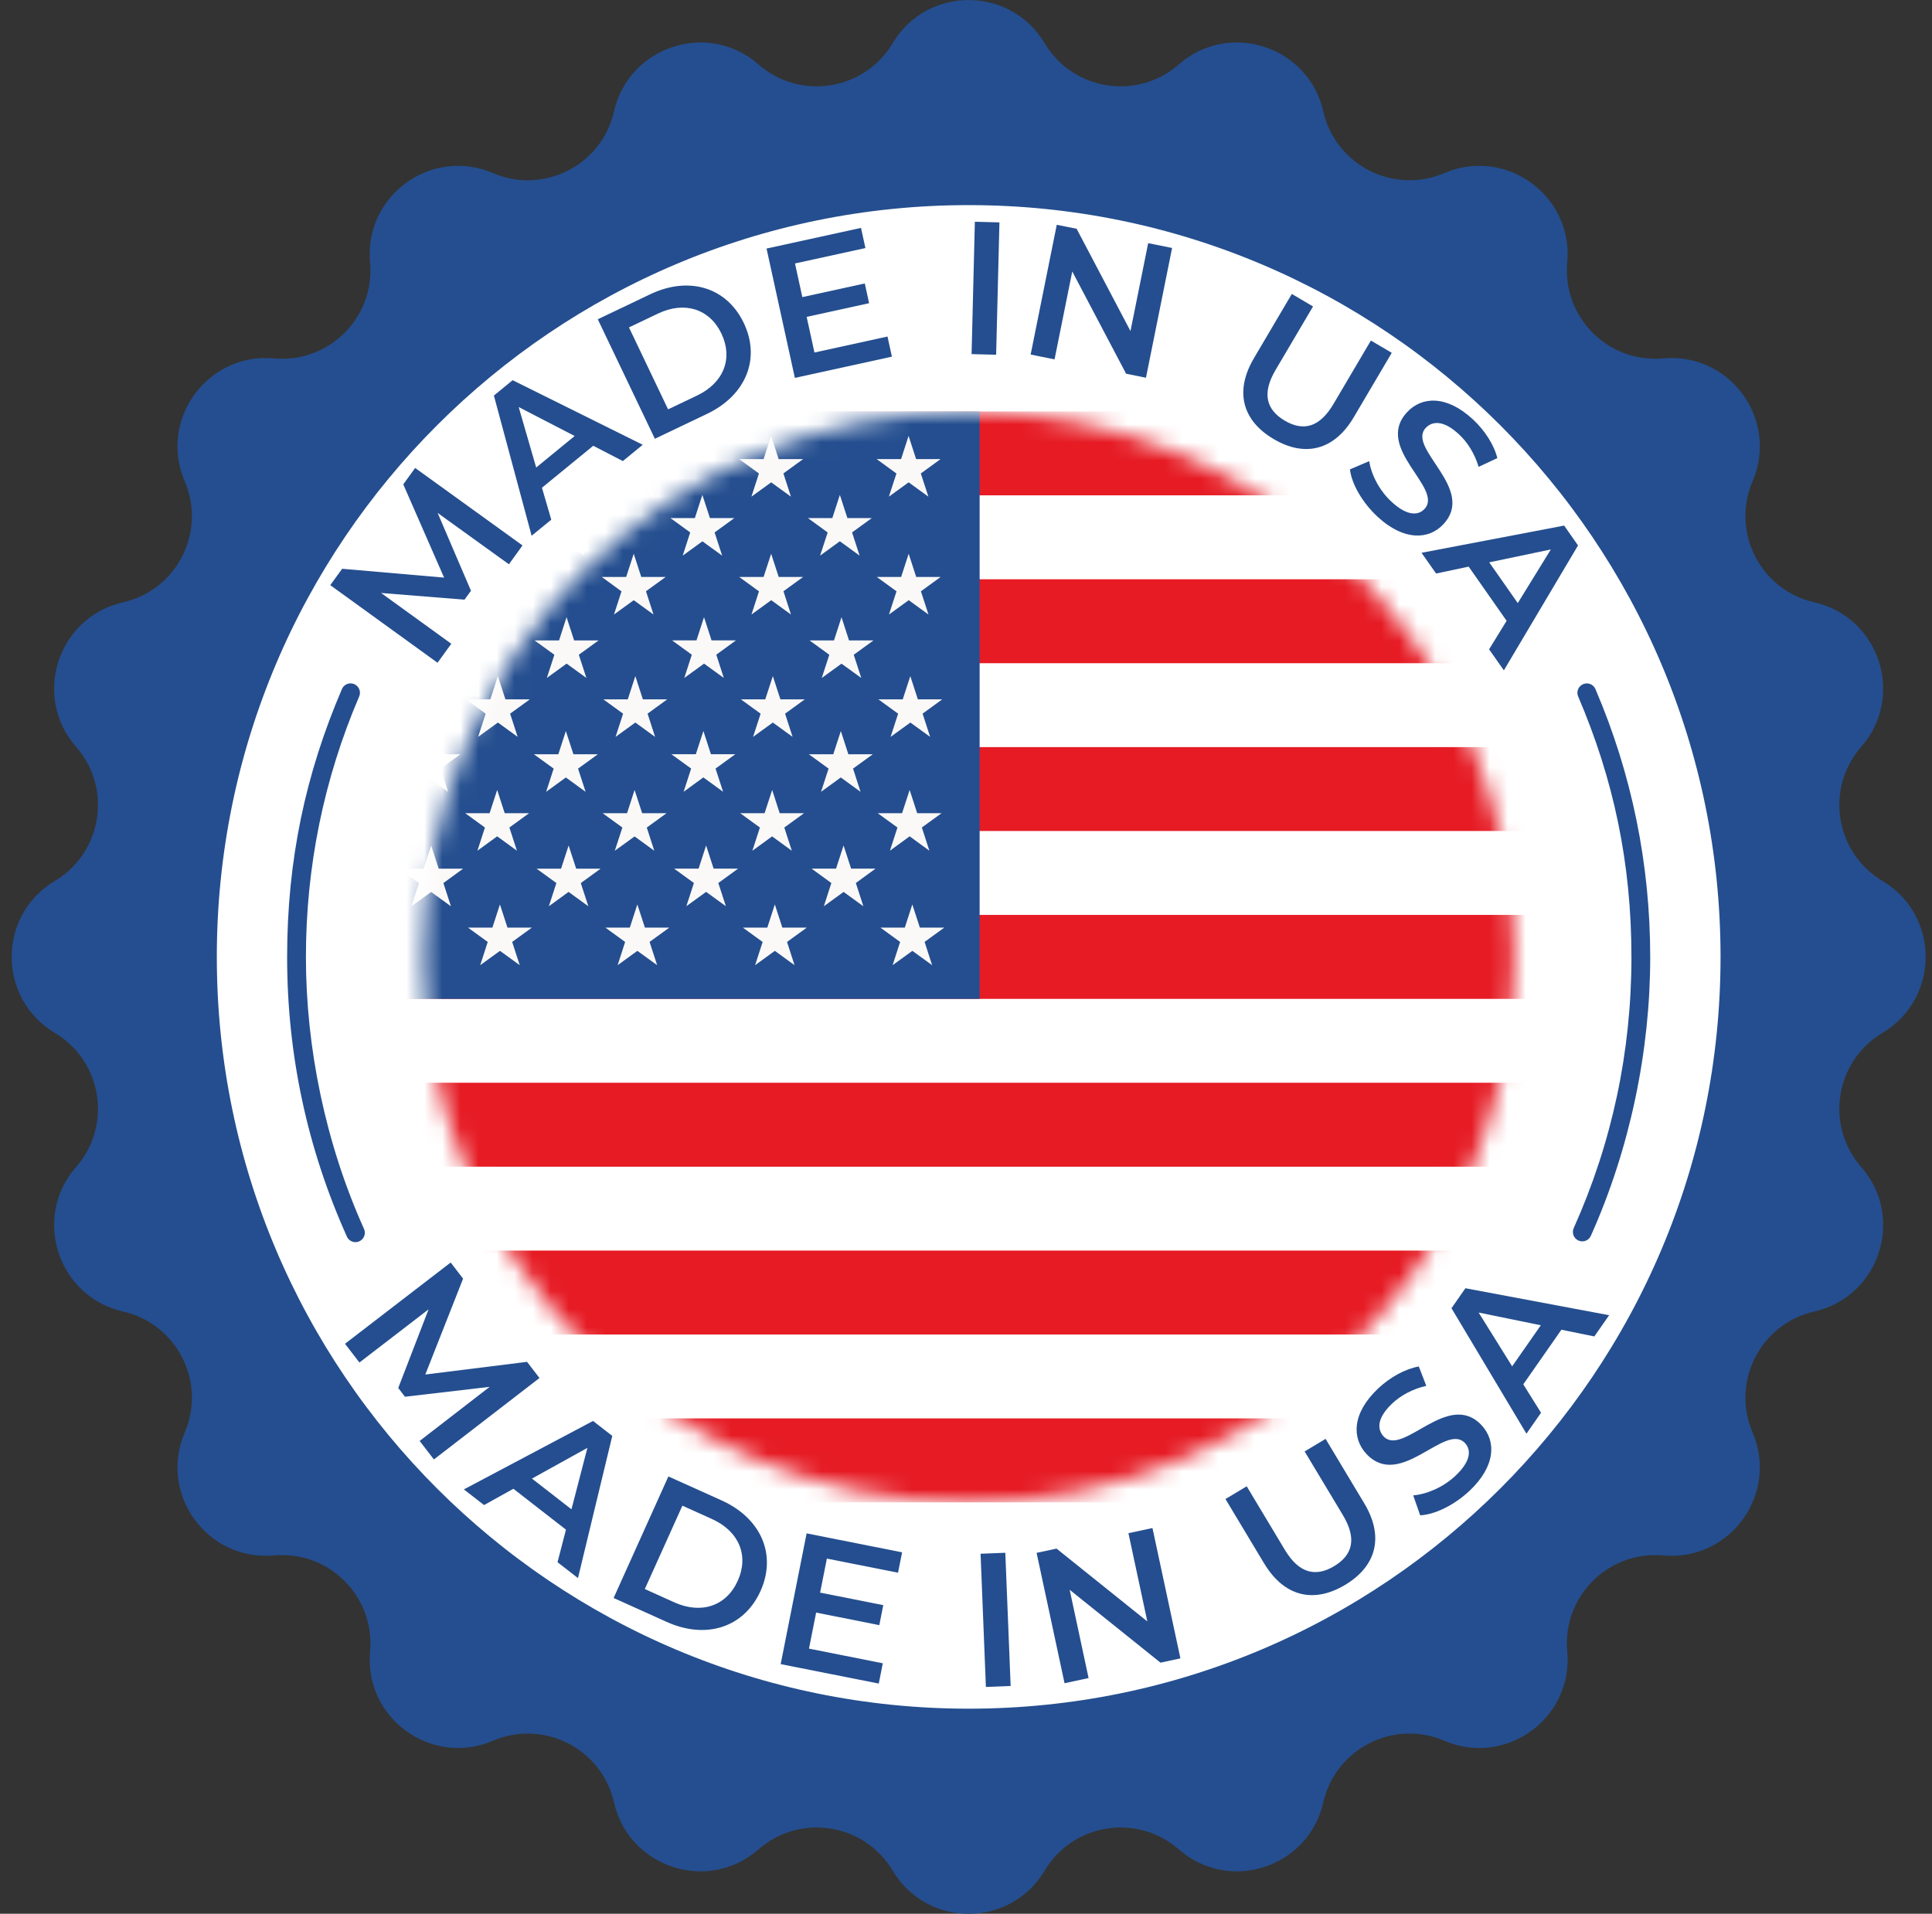
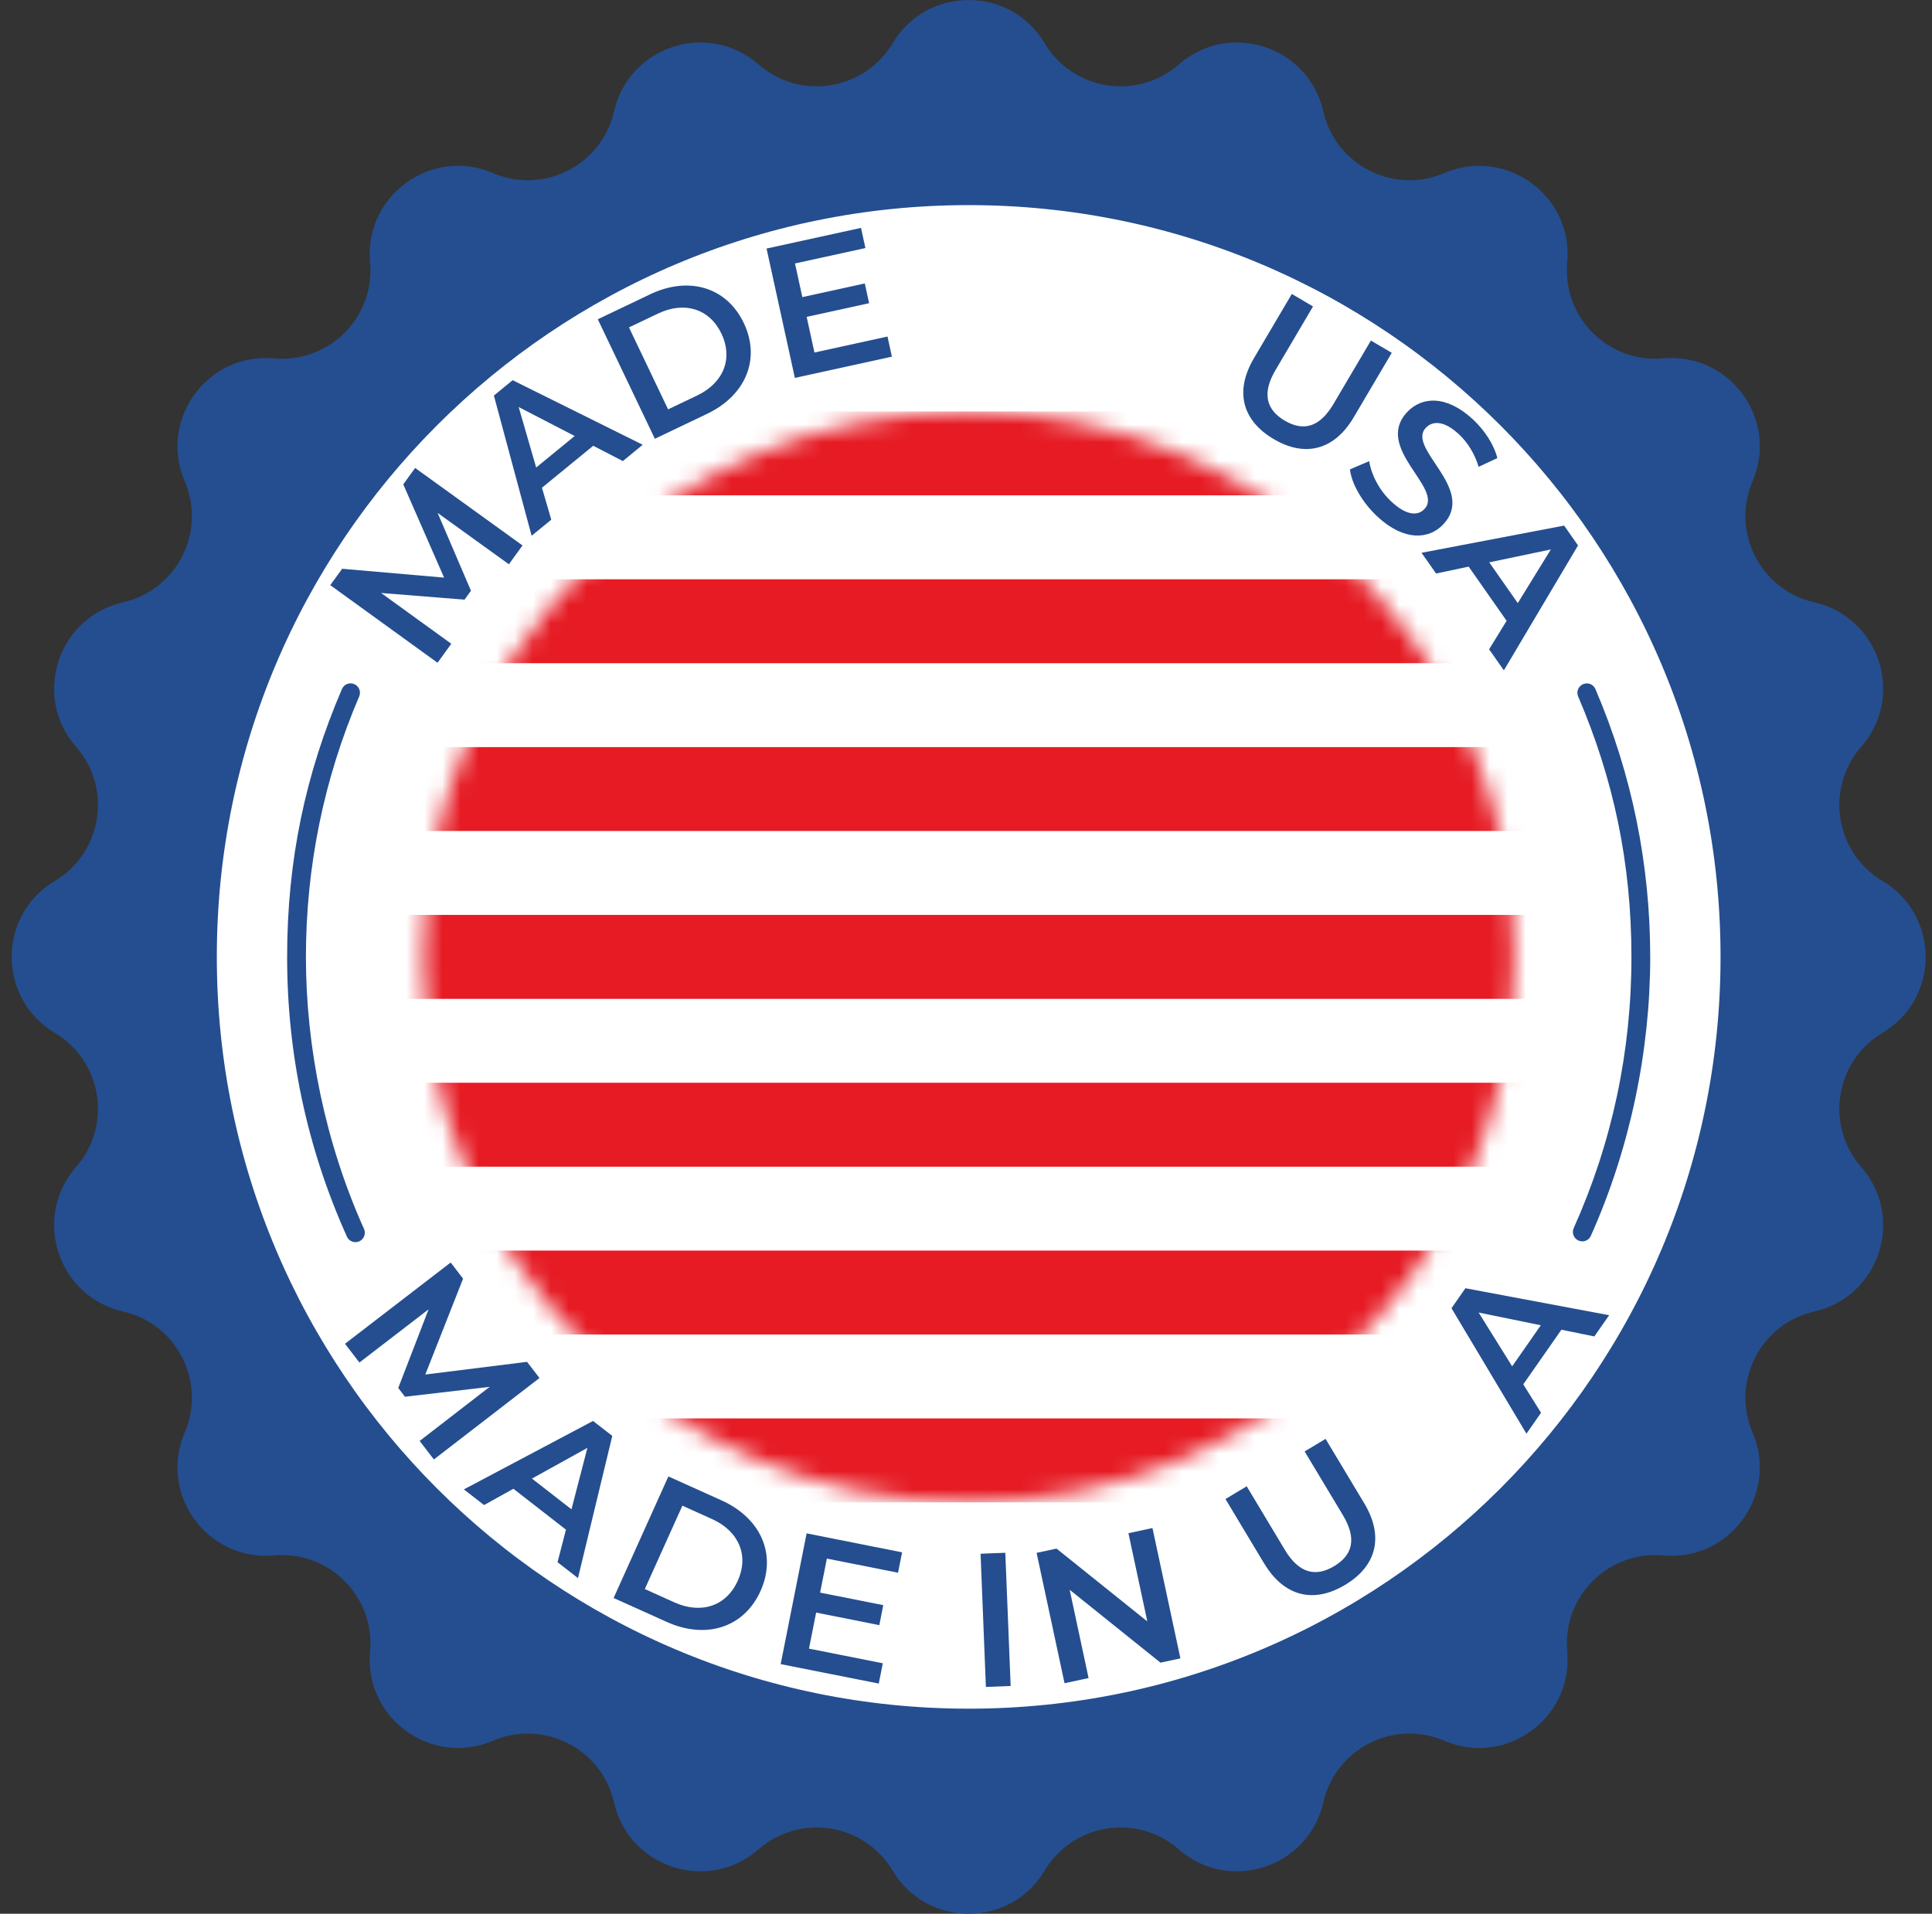
<svg xmlns="http://www.w3.org/2000/svg" width="107" height="106" viewBox="0 0 107 106" fill="none">
  <rect x="0" y="0" width="107" height="106" fill="#333333" stroke="none" />
  <g clip-path="url(#clip0_82_112)">
    <path d="M57.854 2.391C59.419 5.018 62.984 5.583 65.286 3.569C68.077 1.126 72.465 2.551 73.288 6.17C73.966 9.152 77.18 10.789 79.993 9.586C83.402 8.127 87.135 10.839 86.799 14.531C86.523 17.578 89.075 20.13 92.119 19.851C95.812 19.516 98.526 23.248 97.064 26.657C95.859 29.468 97.498 32.684 100.481 33.362C104.097 34.186 105.524 38.574 103.081 41.364C101.067 43.667 101.632 47.229 104.26 48.797C107.445 50.697 107.445 55.309 104.26 57.21C101.632 58.775 101.067 62.34 103.081 64.642C105.524 67.433 104.1 71.821 100.481 72.644C97.498 73.322 95.861 76.536 97.064 79.349C98.523 82.758 95.812 86.491 92.119 86.155C89.072 85.879 86.521 88.431 86.799 91.475C87.135 95.168 83.402 97.882 79.993 96.42C77.183 95.215 73.966 96.854 73.288 99.837C72.465 103.453 68.077 104.88 65.286 102.437C62.984 100.423 59.422 100.988 57.854 103.616C55.953 106.801 51.341 106.801 49.441 103.616C47.875 100.988 44.311 100.423 42.008 102.437C39.218 104.88 34.83 103.455 34.006 99.837C33.328 96.854 30.114 95.217 27.301 96.42C23.892 97.879 20.16 95.168 20.495 91.475C20.771 88.428 18.22 85.877 15.175 86.155C11.483 86.491 8.769 82.758 10.23 79.349C11.436 76.539 9.797 73.322 6.814 72.644C3.197 71.821 1.77 67.433 4.213 64.642C6.227 62.34 5.663 58.778 3.035 57.21C-0.15 55.309 -0.15 50.697 3.035 48.797C5.663 47.231 6.227 43.667 4.213 41.364C1.77 38.574 3.195 34.186 6.814 33.362C9.797 32.684 11.433 29.47 10.23 26.657C8.771 23.248 11.483 19.516 15.175 19.851C18.222 20.127 20.774 17.576 20.495 14.531C20.16 10.839 23.892 8.125 27.301 9.586C30.111 10.792 33.328 9.152 34.006 6.17C34.83 2.553 39.218 1.126 42.008 3.569C44.311 5.583 47.873 5.018 49.441 2.391C51.341 -0.794 55.953 -0.794 57.854 2.391Z" fill="#244E8F" />
    <path d="M53.648 98.528C78.791 98.528 99.174 78.145 99.174 53.002C99.174 27.859 78.791 7.476 53.648 7.476C28.505 7.476 8.123 27.859 8.123 53.002C8.123 78.145 28.505 98.528 53.648 98.528Z" fill="white" />
    <mask id="mask0_82_112" style="mask-type:luminance" maskUnits="userSpaceOnUse" x="23" y="22" width="61" height="62">
      <path d="M53.648 83.215C70.334 83.215 83.861 69.688 83.861 53.002C83.861 36.316 70.334 22.79 53.648 22.79C36.963 22.79 23.436 36.316 23.436 53.002C23.436 69.688 36.963 83.215 53.648 83.215Z" fill="white" />
    </mask>
    <g mask="url(#mask0_82_112)">
      <path d="M8.33 22.79H98.967V83.215H8.33V22.79Z" fill="white" />
      <path d="M8.33 78.565H98.967V83.215H8.33V78.565ZM8.33 22.79H98.967V27.436H8.33V22.79ZM8.33 32.086H98.967V36.735H8.33V32.086ZM8.33 41.382H98.967V46.028H8.33V41.382ZM8.33 50.677H98.967V55.327H8.33V50.677ZM8.33 59.973H98.967V64.623H8.33V59.973ZM8.33 69.269H98.967V73.918H8.33V69.269Z" fill="#E61B24" />
-       <path d="M8.33 22.79H54.255V55.327H8.33V22.79Z" fill="#244E8F" />
-       <path d="M50.742 31.957L50.325 30.671L49.908 31.957H48.558L49.652 32.751L49.233 34.038L50.328 33.244L51.422 34.038L51.003 32.751L52.097 31.957H50.744H50.742ZM12.932 26.226L14.026 25.43H12.673L12.256 24.145L11.837 25.43H10.484L11.578 26.226L11.159 27.51L12.254 26.717L13.346 27.51L12.929 26.226H12.932ZM20.544 26.226L21.639 25.43H20.288L19.869 24.145L19.452 25.43H18.101L19.193 26.226L18.776 27.51L19.871 26.717L20.966 27.51L20.547 26.226H20.544ZM28.156 26.226L29.251 25.43H27.898L27.481 24.145L27.064 25.43H25.711L26.805 26.226L26.389 27.51L27.483 26.717L28.578 27.51L28.159 26.224L28.156 26.226ZM35.771 26.226L36.866 25.43H35.512L35.096 24.145L34.676 25.43H33.323L34.418 26.226L34.001 27.51L35.096 26.717L36.19 27.51L35.773 26.226H35.771ZM16.94 48.91L18.035 48.114H16.681L16.262 46.83L15.845 48.114H14.492L15.587 48.91L15.17 50.197L16.265 49.403L17.359 50.197L16.94 48.91ZM16.79 42.572L17.884 41.779H16.533L16.114 40.492L15.698 41.779H14.344L15.439 42.572L15.02 43.859L16.114 43.063L17.209 43.859L16.792 42.572H16.79ZM16.829 36.267L17.921 35.473H16.568L16.151 34.186L15.732 35.473H14.379L15.473 36.267L15.054 37.553L16.149 36.76L17.243 37.553L16.827 36.267H16.829ZM43.383 26.226L44.478 25.43H43.124L42.705 24.145L42.289 25.43H40.938L42.032 26.226L41.616 27.51L42.71 26.717L43.805 27.51L43.388 26.226H43.383ZM50.996 26.226L52.09 25.43H50.737L50.32 24.145L49.904 25.43H48.553L49.647 26.226L49.228 27.51L50.323 26.717L51.417 27.51L50.998 26.226H50.996ZM24.441 36.267L25.533 35.473H24.183L23.764 34.186L23.344 35.473H21.994L23.088 36.267L22.669 37.553L23.764 36.76L24.858 37.553L24.441 36.267ZM24.402 42.572L25.496 41.779H24.143L23.724 40.492L23.307 41.779H21.954L23.049 42.572L22.63 43.859L23.724 43.063L24.816 43.859L24.399 42.572H24.402ZM24.555 48.913L25.649 48.116H24.296L23.879 46.832L23.46 48.116H22.109L23.204 48.913L22.785 50.199L23.879 49.406L24.974 50.199L24.557 48.913H24.555ZM32.167 48.913L33.262 48.116H31.911L31.492 46.832L31.073 48.116H29.719L30.814 48.91L30.397 50.197L31.489 49.403L32.584 50.197L32.165 48.91L32.167 48.913ZM32.017 42.572L33.111 41.779H31.758L31.339 40.492L30.922 41.779H29.569L30.663 42.572L30.247 43.859L31.339 43.063L32.433 43.859L32.014 42.572H32.017ZM32.056 36.267L33.151 35.473H31.797L31.378 34.186L30.962 35.473H29.608L30.703 36.267L30.286 37.551L31.381 36.757L32.475 37.551L32.056 36.264V36.267ZM16.738 29.487L17.83 28.694H16.477L16.06 27.409L15.641 28.694H14.288L15.382 29.49L14.966 30.774L16.06 29.98L17.152 30.774L16.735 29.487H16.738ZM24.35 29.487L25.445 28.691H24.091L23.672 27.407L23.256 28.691H21.905L22.999 29.487L22.58 30.772L23.675 29.976L24.769 30.772L24.353 29.487H24.35ZM39.668 36.264L40.76 35.47H39.407L38.99 34.184L38.574 35.47H37.221L38.315 36.264L37.898 37.551L38.993 36.757L40.087 37.551L39.671 36.264H39.668ZM39.629 42.57L40.724 41.776H39.373L38.956 40.489L38.537 41.776H37.184L38.278 42.57L37.861 43.857L38.953 43.06L40.048 43.857L39.629 42.57ZM39.782 48.91L40.876 48.114H39.523L39.106 46.83L38.69 48.114H37.336L38.431 48.908L38.012 50.194L39.106 49.401L40.201 50.194L39.782 48.908V48.91ZM47.397 48.91L48.489 48.114H47.138L46.719 46.83L46.302 48.114H44.949L46.043 48.91L45.627 50.197L46.721 49.403L47.816 50.197L47.399 48.91H47.397ZM47.244 42.572L48.338 41.779H46.985L46.568 40.492L46.149 41.779H44.796L45.89 42.572L45.471 43.859L46.566 43.063L47.66 43.859L47.244 42.572ZM47.283 36.267L48.375 35.473H47.022L46.605 34.186L46.189 35.473H44.835L45.93 36.267L45.511 37.553L46.605 36.76L47.7 37.553L47.283 36.267ZM31.962 29.49L33.057 28.694H31.704L31.287 27.409L30.868 28.694H29.515L30.609 29.49L30.192 30.774L31.285 29.98L32.379 30.774L31.96 29.49H31.962ZM39.577 29.49L40.672 28.696H39.318L38.899 27.412L38.483 28.696H37.132L38.226 29.492L37.81 30.777L38.902 29.983L39.996 30.777L39.577 29.49ZM47.19 29.49L48.284 28.696H46.931L46.514 27.412L46.097 28.696H44.744L45.839 29.492L45.419 30.777L46.514 29.98L47.608 30.777L47.19 29.49ZM13.136 52.174L14.231 51.38H12.877L12.461 50.096L12.044 51.38H10.691L11.786 52.174L11.369 53.461L12.461 52.667L13.553 53.461L13.136 52.174ZM12.983 45.836L14.078 45.042H12.727L12.308 43.755L11.889 45.042H10.536L11.63 45.836L11.211 47.12L12.306 46.324L13.4 47.12L12.981 45.834L12.983 45.836ZM13.023 39.53L14.117 38.736H12.767L12.348 37.45L11.928 38.736H10.575L11.67 39.53L11.253 40.815L12.345 40.021L13.44 40.815L13.023 39.53ZM20.638 39.53L21.732 38.736H20.381L19.962 37.45L19.543 38.736H18.192L19.284 39.53L18.868 40.815L19.962 40.021L21.057 40.815L20.64 39.53H20.638ZM20.598 45.836L21.693 45.042H20.339L19.92 43.755L19.504 45.042H18.15L19.245 45.836L18.828 47.123L19.92 46.327L21.015 47.123L20.596 45.836H20.598ZM20.751 52.174L21.843 51.38H20.49L20.073 50.096L19.657 51.38H18.306L19.398 52.174L18.981 53.461L20.076 52.667L21.17 53.461L20.754 52.174H20.751ZM28.363 52.174L29.458 51.38H28.105L27.688 50.096L27.271 51.38H25.918L27.012 52.174L26.596 53.461L27.69 52.667L28.785 53.461L28.366 52.174H28.363ZM28.21 45.836L29.305 45.042H27.952L27.535 43.755L27.116 45.042H25.763L26.857 45.836L26.441 47.12L27.535 46.324L28.63 47.12L28.21 45.834V45.836ZM28.25 39.53L29.345 38.736H27.991L27.572 37.45L27.155 38.736H25.802L26.897 39.53L26.48 40.815L27.575 40.021L28.669 40.815L28.252 39.53H28.25ZM12.932 32.751L14.026 31.957H12.675L12.259 30.671L11.84 31.957H10.486L11.581 32.754L11.162 34.038L12.256 33.244L13.348 34.038L12.932 32.751ZM20.544 32.751L21.639 31.957H20.288L19.869 30.671L19.45 31.957H18.099L19.191 32.751L18.774 34.038L19.869 33.244L20.963 34.038L20.544 32.751ZM35.862 39.53L36.954 38.736H35.603L35.187 37.45L34.768 38.736H33.414L34.509 39.53L34.092 40.815L35.187 40.021L36.281 40.815L35.865 39.53H35.862ZM35.823 45.836L36.917 45.042H35.564L35.145 43.755L34.728 45.042H33.375L34.469 45.836L34.05 47.123L35.145 46.329L36.237 47.123L35.82 45.836H35.823ZM35.973 52.174L37.068 51.38H35.717L35.298 50.096L34.881 51.38H33.528L34.622 52.174L34.206 53.461L35.3 52.667L36.395 53.461L35.976 52.174H35.973ZM43.588 52.174L44.682 51.38H43.329L42.913 50.096L42.496 51.38H41.142L42.237 52.174L41.82 53.461L42.913 52.667L44.005 53.461L43.588 52.174ZM51.203 52.174L52.297 51.38H50.944L50.527 50.096L50.111 51.38H48.76L49.852 52.174L49.435 53.461L50.53 52.667L51.624 53.461L51.208 52.174H51.203ZM43.438 45.836L44.532 45.042H43.181L42.765 43.755L42.346 45.042H40.992L42.087 45.836L41.668 47.123L42.762 46.327L43.854 47.123L43.438 45.839V45.836ZM51.052 45.836L52.147 45.042H50.796L50.379 43.755L49.96 45.042H48.609L49.704 45.836L49.287 47.12L50.379 46.324L51.471 47.12L51.055 45.834L51.052 45.836ZM43.48 39.53L44.572 38.736H43.221L42.802 37.45L42.383 38.736H41.032L42.126 39.53L41.707 40.815L42.802 40.021L43.896 40.815L43.48 39.53ZM51.092 39.53L52.186 38.736H50.833L50.416 37.45L49.997 38.736H48.646L49.741 39.53L49.324 40.815L50.419 40.021L51.513 40.815L51.097 39.53H51.092ZM28.161 32.751L29.253 31.957H27.9L27.483 30.671L27.067 31.957H25.713L26.808 32.754L26.391 34.038L27.486 33.244L28.58 34.038L28.164 32.751H28.161ZM35.773 32.751L36.868 31.957H35.515L35.098 30.671L34.679 31.957H33.326L34.42 32.754L34.004 34.038L35.098 33.244L36.193 34.038L35.776 32.751H35.773ZM43.386 32.751L44.48 31.957H43.127L42.708 30.671L42.291 31.957H40.94L42.035 32.754L41.618 34.038L42.713 33.244L43.807 34.038L43.391 32.751H43.386Z" fill="#FBF9F8" />
    </g>
    <path d="M53.648 96.758C77.814 96.758 97.404 77.168 97.404 53.002C97.404 28.836 77.814 9.246 53.648 9.246C29.483 9.246 9.893 28.836 9.893 53.002C9.893 77.168 29.483 96.758 53.648 96.758Z" stroke="#244E8F" stroke-width="4.23" stroke-miterlimit="10" />
    <path d="M28.182 31.253L24.237 28.41L26.084 32.722L25.726 33.215L21.107 32.845L24.994 35.658L24.232 36.71L18.291 32.411L18.95 31.504L24.595 31.994L22.334 26.828L22.992 25.92L28.938 30.212L28.184 31.255L28.182 31.253Z" fill="#244E8F" />
    <path d="M32.853 24.693L30.015 27.015L30.531 28.785L29.443 29.675L27.353 21.91L28.391 21.059L35.596 24.636L34.495 25.538L32.853 24.69V24.693ZM31.827 24.15L28.726 22.546L29.695 25.896L31.827 24.15Z" fill="#244E8F" />
    <path d="M33.109 17.684L36.001 16.304C38.145 15.278 40.243 15.902 41.192 17.889C42.141 19.873 41.308 21.897 39.161 22.922L36.269 24.303L33.109 17.687V17.684ZM38.609 21.907C40.083 21.202 40.61 19.849 39.955 18.478C39.299 17.107 37.916 16.666 36.442 17.369L34.834 18.135L37.001 22.674L38.609 21.907Z" fill="#244E8F" />
    <path d="M49.152 18.638L49.396 19.755L44.022 20.931L42.454 13.767L47.685 12.623L47.929 13.74L44.029 14.593L44.436 16.457L47.895 15.7L48.134 16.794L44.675 17.551L45.107 19.526L49.149 18.641L49.152 18.638Z" fill="#244E8F" />
-     <path d="M53.991 12.283L55.352 12.318L55.169 19.649L53.809 19.614L53.991 12.283Z" fill="#244E8F" />
-     <path d="M64.914 13.735L63.467 20.923L62.368 20.701L59.385 15.037L58.404 19.905L57.08 19.639L58.527 12.451L59.627 12.672L62.609 18.337L63.59 13.469L64.914 13.735Z" fill="#244E8F" />
    <path d="M69.443 19.846L71.545 16.282L72.719 16.974L70.643 20.495C69.876 21.794 70.133 22.698 71.153 23.3C72.174 23.901 73.081 23.682 73.848 22.383L75.924 18.863L77.08 19.543L74.977 23.108C73.892 24.949 72.263 25.339 70.54 24.32C68.807 23.297 68.361 21.685 69.445 19.844L69.443 19.846Z" fill="#244E8F" />
    <path d="M74.767 25.997L75.832 25.543C75.941 26.288 76.394 27.168 77.055 27.781C77.89 28.56 78.522 28.587 78.894 28.191C79.971 27.032 76.074 24.823 77.93 22.829C78.736 21.961 80.112 21.867 81.583 23.238C82.227 23.837 82.744 24.633 82.927 25.375L81.891 25.858C81.672 25.126 81.273 24.495 80.804 24.059C79.976 23.287 79.34 23.297 78.96 23.704C77.898 24.848 81.773 27.064 79.939 29.036C79.14 29.894 77.757 29.983 76.283 28.612C75.448 27.833 74.853 26.795 74.765 25.999L74.767 25.997Z" fill="#244E8F" />
    <path d="M83.442 34.388L81.339 31.385L79.535 31.767L78.728 30.619L86.627 29.112L87.396 30.212L83.289 37.131L82.471 35.965L83.439 34.39L83.442 34.388ZM84.058 33.407L85.89 30.434L82.478 31.148L84.058 33.404V33.407Z" fill="#244E8F" />
    <path d="M23.246 79.81L27.119 76.817L22.428 77.365L22.056 76.879L23.737 72.523L19.906 75.469L19.107 74.431L24.96 69.93L25.647 70.825L23.555 76.134L29.19 75.432L29.878 76.327L24.03 80.838L23.239 79.81H23.246Z" fill="#244E8F" />
    <path d="M31.346 84.728L28.433 82.462L26.808 83.365L25.691 82.497L32.845 78.706L33.91 79.534L32.01 87.41L30.878 86.53L31.344 84.728H31.346ZM31.65 83.599L32.532 80.197L29.461 81.898L31.65 83.601V83.599Z" fill="#244E8F" />
    <path d="M37.019 81.78L39.962 83.106C42.146 84.09 43.029 86.109 42.119 88.127C41.21 90.146 39.112 90.822 36.928 89.838L33.984 88.512L37.017 81.78H37.019ZM37.347 88.754C38.848 89.429 40.231 88.953 40.86 87.558C41.488 86.163 40.929 84.812 39.427 84.136L37.793 83.399L35.712 88.016L37.347 88.754Z" fill="#244E8F" />
    <path d="M48.893 92.123L48.669 93.252L43.236 92.175L44.673 84.933L49.961 85.983L49.736 87.112L45.795 86.33L45.42 88.214L48.918 88.909L48.699 90.016L45.2 89.32L44.804 91.317L48.891 92.128L48.893 92.123Z" fill="#244E8F" />
    <path d="M54.307 86.061L55.677 86.007L55.973 93.385L54.602 93.44L54.307 86.061Z" fill="#244E8F" />
    <path d="M63.827 84.637L65.375 91.857L64.271 92.094L59.242 88.058L60.289 92.947L58.958 93.233L57.41 86.012L58.514 85.776L63.543 89.811L62.496 84.923L63.827 84.637Z" fill="#244E8F" />
    <path d="M70.014 86.602L67.87 83.03L69.046 82.325L71.163 85.852C71.945 87.154 72.869 87.361 73.892 86.747C74.915 86.133 75.156 85.226 74.373 83.922L72.255 80.394L73.414 79.699L75.558 83.271C76.665 85.115 76.229 86.745 74.503 87.782C72.768 88.825 71.124 88.445 70.017 86.602H70.014Z" fill="#244E8F" />
-     <path d="M78.652 83.929L78.268 82.828C79.022 82.768 79.939 82.371 80.6 81.75C81.438 80.964 81.509 80.33 81.135 79.931C80.045 78.77 77.56 82.537 75.682 80.537C74.866 79.67 74.863 78.279 76.34 76.894C76.986 76.287 77.822 75.822 78.578 75.689L78.992 76.761C78.24 76.931 77.58 77.291 77.112 77.732C76.281 78.511 76.246 79.152 76.628 79.561C77.706 80.707 80.195 76.963 82.052 78.94C82.86 79.8 82.855 81.195 81.379 82.583C80.54 83.37 79.456 83.897 78.65 83.932L78.652 83.929Z" fill="#244E8F" />
    <path d="M86.477 73.65L84.364 76.677L85.347 78.252L84.539 79.411L80.388 72.462L81.159 71.355L89.119 72.849L88.298 74.025L86.474 73.653L86.477 73.65ZM85.335 73.406L81.891 72.701L83.748 75.681L85.335 73.406Z" fill="#244E8F" />
    <path d="M87.63 68.759C87.559 68.759 87.487 68.744 87.418 68.712C87.157 68.594 87.038 68.286 87.157 68.024C89.279 63.294 90.354 58.245 90.354 53.019C90.354 47.793 89.361 43.149 87.403 38.578C87.29 38.315 87.413 38.009 87.677 37.896C87.941 37.782 88.249 37.906 88.36 38.169C90.374 42.868 91.394 47.865 91.394 53.019C91.394 58.174 90.287 63.587 88.106 68.451C88.02 68.643 87.83 68.759 87.63 68.759Z" fill="#244E8F" />
    <path d="M19.689 68.803C19.489 68.803 19.299 68.69 19.213 68.495C17.017 63.617 15.902 58.408 15.902 53.017C15.902 47.626 16.923 42.865 18.937 38.167C19.05 37.903 19.356 37.78 19.62 37.893C19.884 38.007 20.007 38.312 19.893 38.576C17.936 43.146 16.943 48.003 16.943 53.017C16.943 58.031 18.025 63.326 20.16 68.069C20.278 68.33 20.16 68.638 19.898 68.757C19.829 68.789 19.755 68.803 19.684 68.803H19.689Z" fill="#244E8F" />
  </g>
  <defs>
    <clipPath id="clip0_82_112">
      <rect width="106" height="106" fill="white" transform="translate(0.648 0.002)" />
    </clipPath>
  </defs>
</svg>